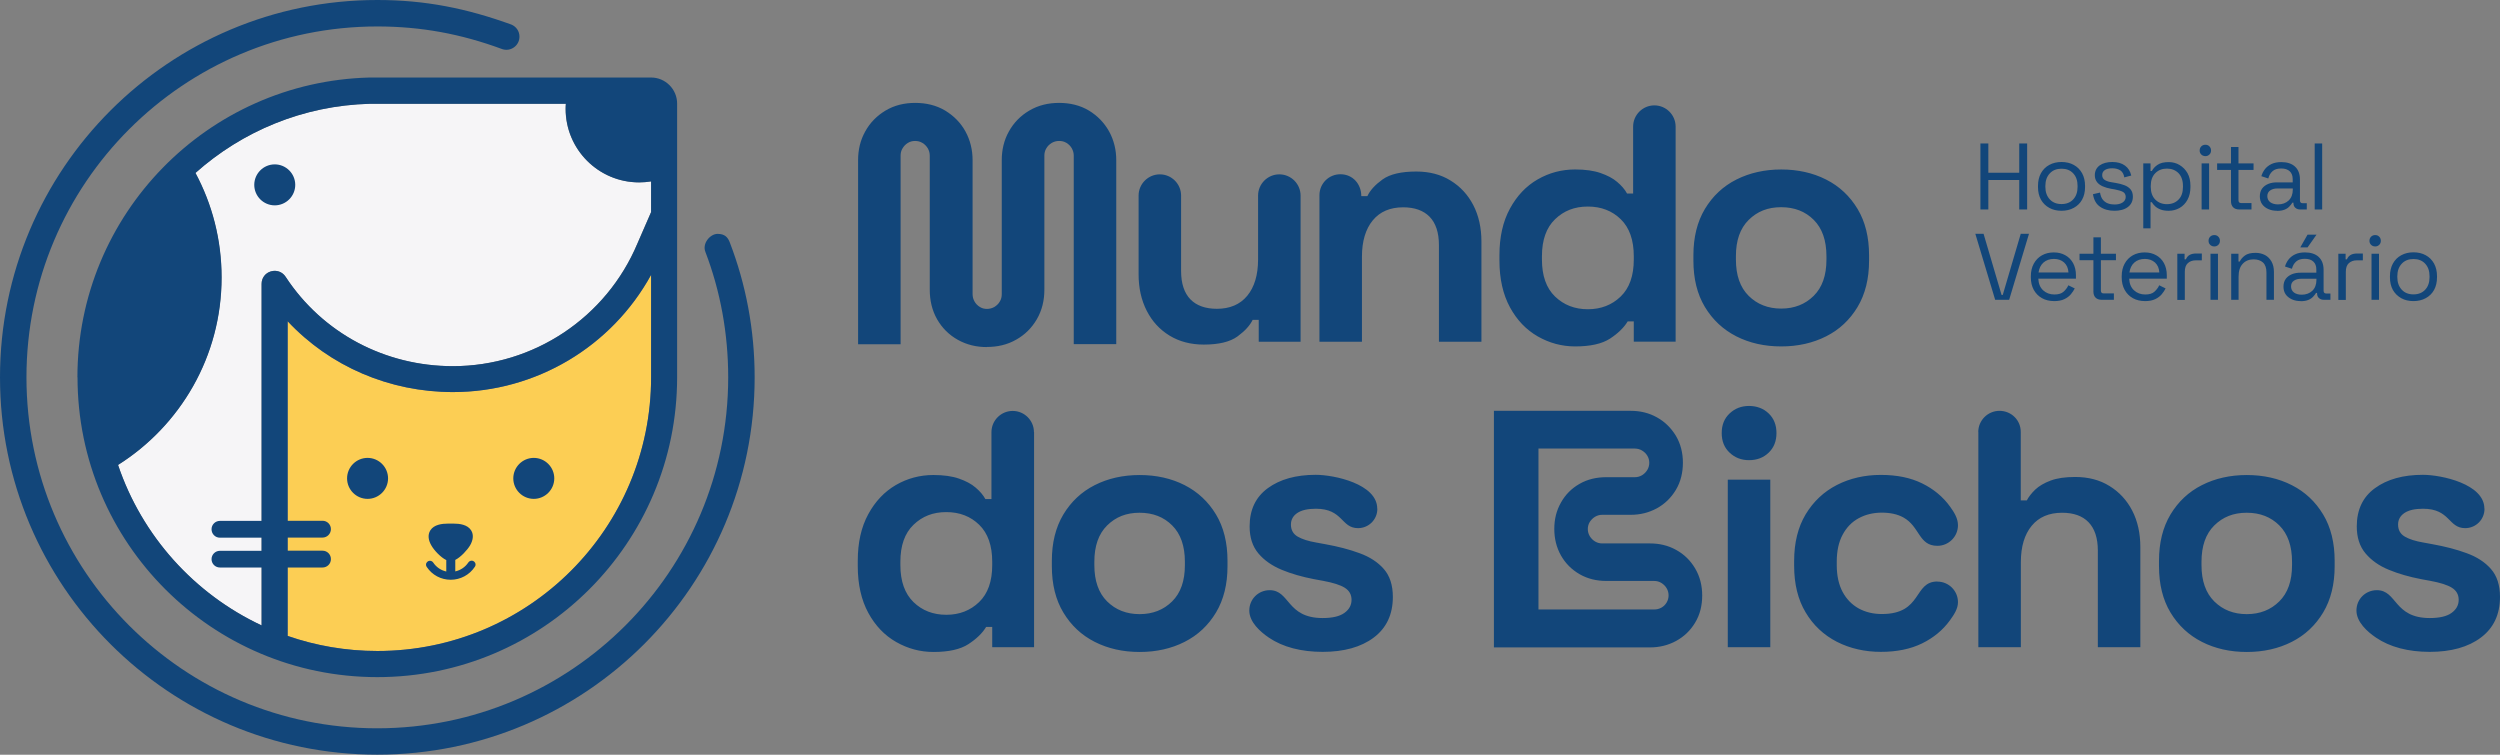
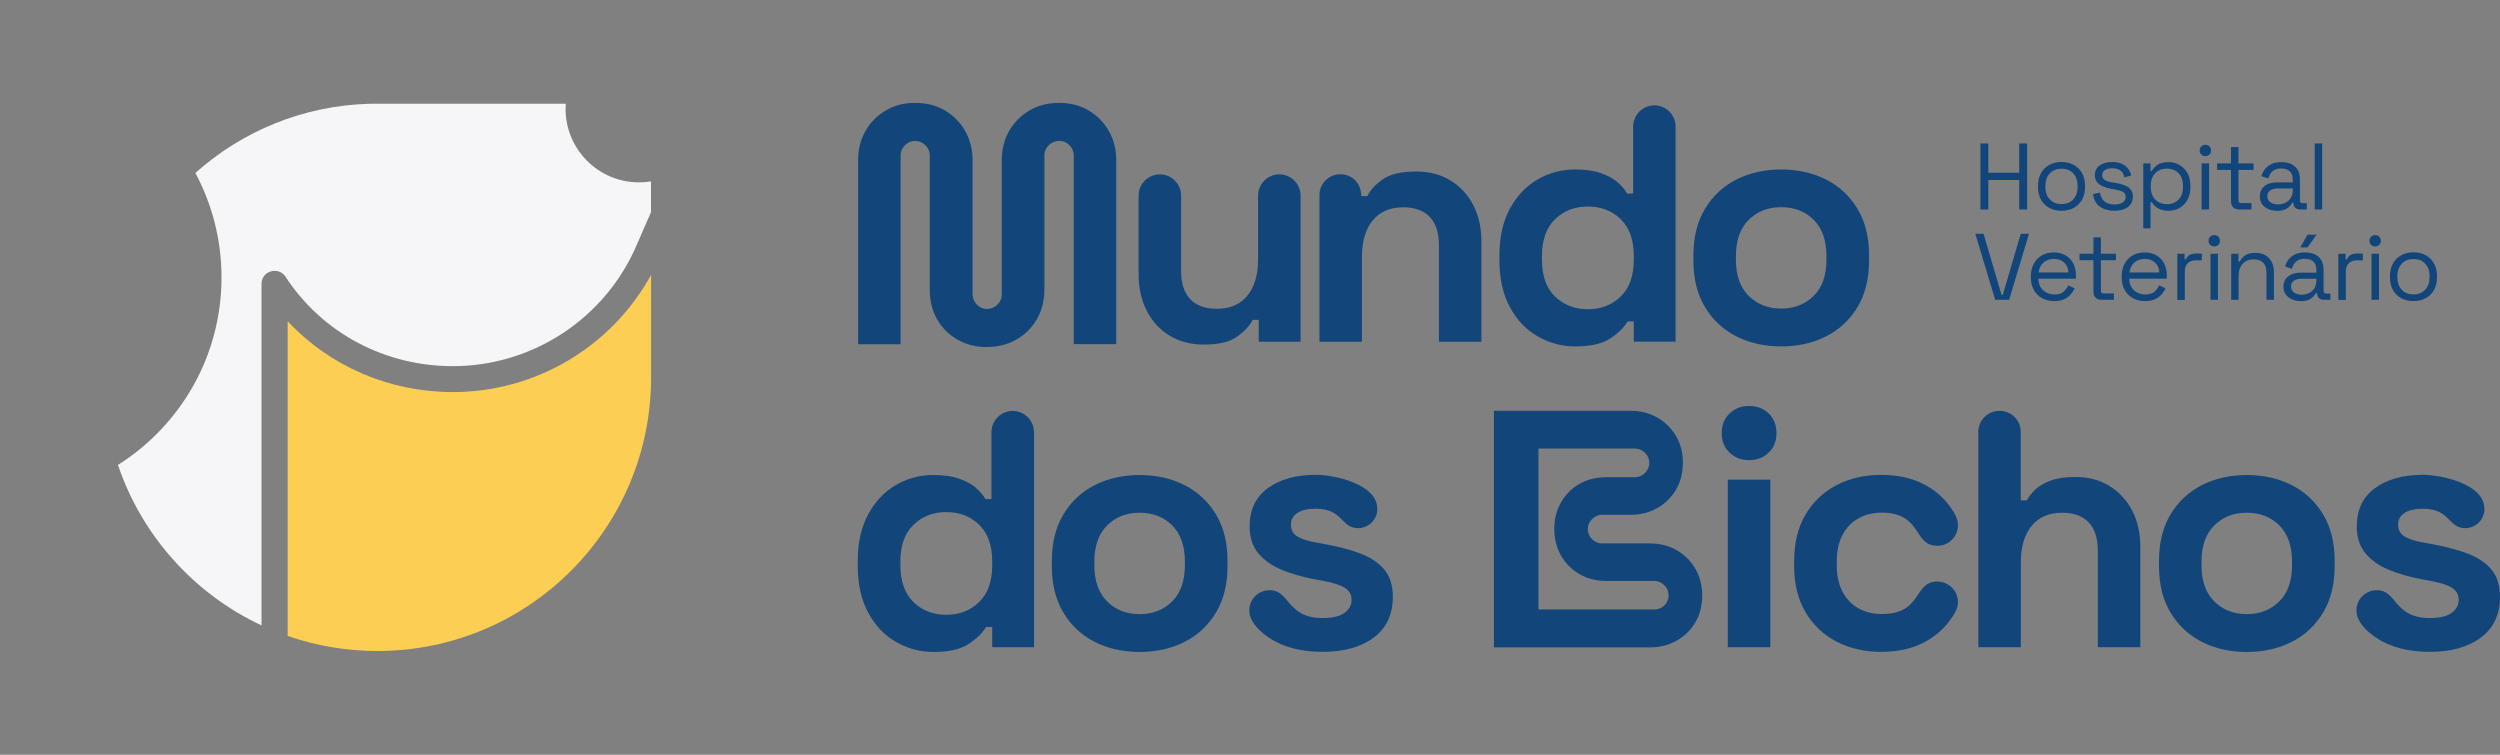
<svg xmlns="http://www.w3.org/2000/svg" id="a" data-name="Camada 1" viewBox="0 0 230.57 69.61">
  <rect x="0" y="0" width="230.57" height="69.61" fill="#808080" stroke="none" />
  <defs>
    <style>
      .b {
        fill: #fcce54;
      }

      .b, .c, .d {
        fill-rule: evenodd;
        stroke-width: 0px;
      }

      .c {
        fill: #f6f5f7;
      }

      .d {
        fill: #12467a;
      }
    </style>
  </defs>
  <path class="d" d="M137.78,59.69v-21.8h12.62c.85,0,1.66.18,2.41.6.73.4,1.3.97,1.74,1.68.46.76.66,1.62.66,2.5s-.19,1.76-.66,2.53c-.43.71-1.01,1.28-1.74,1.68-.75.41-1.56.6-2.41.6h-2.63c-.24,0-.46.06-.66.18-.2.12-.36.28-.49.48-.12.2-.18.42-.18.65s.06.46.18.66c.12.2.28.36.49.49.2.12.42.18.66.18h4.41c.85,0,1.66.18,2.41.6.73.4,1.31.97,1.74,1.69.46.77.66,1.62.66,2.51s-.19,1.75-.66,2.52c-.43.71-1.01,1.27-1.74,1.67-.75.41-1.56.6-2.41.6h-14.4ZM141.89,41.36v14.85h10.67c.24,0,.46-.05.67-.17.2-.11.36-.27.48-.47.12-.2.18-.43.18-.66s-.06-.46-.18-.66c-.12-.2-.28-.36-.49-.49-.2-.12-.42-.18-.66-.18h-4.41c-.88,0-1.72-.19-2.48-.63-.72-.42-1.29-.99-1.7-1.71-.43-.76-.62-1.59-.62-2.46s.19-1.69.62-2.44c.41-.73.98-1.3,1.7-1.71.76-.44,1.6-.62,2.48-.62h2.63c.24,0,.46-.06.66-.18.2-.12.36-.28.49-.49.12-.2.18-.43.18-.66s-.06-.45-.18-.65c-.12-.2-.29-.36-.49-.48-.2-.12-.43-.18-.66-.18h-8.89ZM119.95,18.03v13.49h-3.86v-2.02h-.56c-.25.52-.72,1.03-1.4,1.53-.69.5-1.72.75-3.11.75-1.2,0-2.26-.28-3.16-.83-.9-.55-1.6-1.31-2.1-2.29-.5-.98-.75-2.1-.75-3.36v-7.26c0-1.08.88-1.96,1.96-1.96s1.96.88,1.96,1.96v6.95c0,1.16.29,2.03.86,2.62.57.58,1.39.87,2.44.87,1.2,0,2.14-.4,2.8-1.2.66-.8,1-1.92,1-3.35v-5.89c0-1.08.88-1.96,1.96-1.96s1.96.88,1.96,1.96h0ZM125.55,18.09h.56c.25-.54.72-1.05,1.4-1.54.69-.49,1.72-.73,3.11-.73,1.2,0,2.26.27,3.16.83.9.55,1.6,1.31,2.1,2.27.5.97.75,2.09.75,3.38v9.22h-3.92v-8.91c0-1.16-.29-2.03-.86-2.62-.57-.58-1.39-.87-2.44-.87-1.2,0-2.14.4-2.8,1.2-.66.8-1,1.92-1,3.35v7.85h-3.92v-13.52c0-1.07.86-1.93,1.93-1.93,1.15,0,1.93.91,1.93,2.02h0ZM154.54,11.67v19.84h-3.86v-1.87h-.56c-.35.58-.9,1.11-1.63,1.59-.74.48-1.81.72-3.22.72-1.22,0-2.37-.31-3.44-.92-1.07-.61-1.93-1.51-2.57-2.69-.64-1.18-.97-2.62-.97-4.3v-.5c0-1.68.32-3.11.97-4.3.64-1.18,1.49-2.08,2.55-2.69,1.06-.61,2.21-.92,3.46-.92.93,0,1.72.11,2.35.33.63.22,1.15.49,1.54.83.39.33.7.69.9,1.06h.56v-6.17c0-1.08.88-1.96,1.96-1.96s1.96.88,1.96,1.96h0ZM91.01,32.01c-.95,0-1.86-.21-2.69-.68-.8-.45-1.43-1.08-1.89-1.88-.48-.84-.68-1.77-.68-2.73v-12.36c0-.24-.06-.47-.18-.68-.13-.21-.29-.38-.5-.5-.21-.13-.44-.18-.68-.18s-.46.06-.66.18c-.21.13-.37.3-.49.5-.13.21-.18.44-.18.68v17.39h-3.92V14.77c0-.94.2-1.83.66-2.65.44-.8,1.07-1.44,1.85-1.91.84-.51,1.78-.72,2.76-.72s1.94.21,2.78.72c.78.48,1.41,1.11,1.85,1.91.45.82.66,1.72.66,2.65v12.36c0,.24.06.47.18.68.12.21.29.38.49.5.2.13.43.18.66.18s.47-.06.68-.18c.21-.13.38-.29.5-.5.13-.21.18-.44.18-.68v-12.36c0-.94.2-1.83.66-2.65.45-.81,1.07-1.44,1.86-1.91.85-.51,1.79-.72,2.77-.72s1.93.21,2.77.72c.78.48,1.39,1.11,1.84,1.91.45.82.66,1.72.66,2.65v16.97h-3.92V14.36c0-.24-.06-.47-.18-.68-.12-.21-.28-.37-.49-.5-.21-.13-.44-.18-.68-.18s-.47.06-.68.18c-.21.13-.38.29-.5.5-.13.21-.18.44-.18.68v12.36c0,.97-.21,1.89-.7,2.73-.46.79-1.09,1.42-1.89,1.87-.83.48-1.75.68-2.71.68h0ZM146.45,28.52c1.2,0,2.21-.39,3.02-1.17.81-.78,1.21-1.92,1.21-3.41v-.31c0-1.49-.4-2.63-1.2-3.41-.8-.78-1.81-1.17-3.04-1.17s-2.21.39-3.02,1.17c-.81.78-1.21,1.92-1.21,3.41v.31c0,1.49.4,2.63,1.21,3.41.81.78,1.82,1.17,3.02,1.17h0ZM164.28,31.95c-1.54,0-2.92-.31-4.14-.93-1.22-.62-2.19-1.53-2.9-2.71-.71-1.18-1.06-2.61-1.06-4.27v-.5c0-1.66.35-3.08,1.06-4.27.71-1.18,1.67-2.09,2.9-2.71,1.23-.62,2.61-.93,4.14-.93s2.92.31,4.14.93c1.23.62,2.19,1.53,2.9,2.71.71,1.18,1.06,2.61,1.06,4.27v.5c0,1.66-.35,3.08-1.06,4.27-.71,1.18-1.67,2.09-2.9,2.71-1.23.62-2.61.93-4.14.93h0ZM164.28,28.46c1.2,0,2.2-.39,2.99-1.17.79-.78,1.18-1.89,1.18-3.35v-.31c0-1.45-.39-2.57-1.17-3.35s-1.78-1.17-3.01-1.17-2.2.39-2.99,1.17c-.79.78-1.18,1.89-1.18,3.35v.31c0,1.45.39,2.57,1.18,3.35.79.78,1.79,1.17,2.99,1.17h0ZM161.31,42.44c-.71,0-1.3-.23-1.79-.69-.49-.46-.73-1.06-.73-1.81s.24-1.35.73-1.81c.49-.46,1.08-.69,1.79-.69s1.33.23,1.81.69c.48.46.72,1.06.72,1.81s-.24,1.35-.72,1.81c-.48.46-1.08.69-1.81.69h0ZM159.35,59.69v-15.45h3.92v15.45h-3.92ZM182.45,39.85c0-1.08.88-1.96,1.96-1.96s1.96.85,1.96,1.94v6.32h.56c.17-.33.43-.66.78-1,.35-.33.83-.61,1.42-.83.59-.22,1.34-.33,2.26-.33,1.2,0,2.26.27,3.16.83.9.55,1.6,1.31,2.1,2.27.5.97.75,2.09.75,3.38v9.22h-3.92v-8.91c0-1.16-.29-2.03-.86-2.62s-1.39-.87-2.44-.87c-1.2,0-2.14.4-2.8,1.2-.66.8-1,1.92-1,3.35v7.85h-3.92v-19.84h0ZM207.22,60.13c-1.54,0-2.92-.31-4.14-.93-1.22-.62-2.19-1.53-2.9-2.71-.71-1.18-1.06-2.61-1.06-4.27v-.5c0-1.66.35-3.08,1.06-4.27.71-1.18,1.67-2.09,2.9-2.71,1.22-.62,2.61-.93,4.14-.93s2.92.31,4.14.93c1.23.62,2.19,1.53,2.9,2.71.71,1.18,1.06,2.61,1.06,4.27v.5c0,1.66-.35,3.08-1.06,4.27-.71,1.18-1.67,2.09-2.9,2.71-1.22.62-2.61.93-4.14.93h0ZM207.22,56.64c1.2,0,2.2-.39,2.99-1.17.79-.78,1.18-1.89,1.18-3.35v-.31c0-1.45-.39-2.57-1.17-3.35-.78-.78-1.78-1.17-3.01-1.17s-2.2.39-2.99,1.17-1.18,1.9-1.18,3.35v.31c0,1.45.39,2.57,1.18,3.35s1.79,1.17,2.99,1.17h0ZM229.14,46.93c0,.99-.8,1.78-1.78,1.78-1.58,0-1.37-1.79-3.89-1.79-.75,0-1.32.13-1.71.39-.39.26-.59.62-.59,1.07,0,.5.21.87.62,1.11.41.24.98.42,1.68.54l.87.16c1.16.21,2.22.48,3.16.83.94.34,1.69.83,2.24,1.46.55.63.83,1.49.83,2.57,0,1.62-.59,2.87-1.76,3.75-1.17.88-2.75,1.32-4.72,1.32s-3.67-.44-4.95-1.31c-.8-.54-1.81-1.44-1.81-2.5s.84-1.88,1.88-1.88c1.88,0,1.55,2.57,4.88,2.57.91,0,1.59-.16,2.02-.48.44-.32.65-.72.65-1.2s-.21-.85-.62-1.11c-.41-.26-1.08-.47-1.99-.64l-.87-.16c-1.08-.21-2.07-.49-2.96-.86-.89-.36-1.61-.87-2.15-1.51-.54-.64-.81-1.47-.81-2.49,0-1.54.56-2.72,1.68-3.53,1.12-.82,2.6-1.23,4.42-1.23,1.7,0,5.67.84,5.67,3.12h0ZM178.68,53.64c1.05,0,1.9.85,1.9,1.9,0,.63-.39,1.18-.74,1.67-.65.9-1.51,1.61-2.57,2.13-1.06.52-2.33.78-3.8.78s-2.85-.31-4.06-.93c-1.21-.62-2.18-1.53-2.88-2.71-.71-1.18-1.06-2.62-1.06-4.3v-.44c0-1.68.35-3.11,1.06-4.3.71-1.18,1.67-2.09,2.88-2.71,1.21-.62,2.57-.93,4.06-.93s2.74.26,3.8.78c1.06.52,1.92,1.23,2.57,2.13.37.51.74,1.08.74,1.73,0,1.05-.85,1.9-1.9,1.9-1.74,0-1.6-1.77-3.14-2.62-.53-.29-1.19-.44-1.98-.44s-1.5.17-2.13.51c-.63.34-1.13.85-1.49,1.53-.36.67-.54,1.5-.54,2.48v.31c0,.98.18,1.8.54,2.48.36.67.86,1.18,1.49,1.53.63.34,1.34.51,2.13.51,3.77,0,2.89-3,5.12-3h0ZM95.37,39.85v19.84h-3.86v-1.87h-.56c-.35.58-.9,1.11-1.64,1.59-.74.48-1.81.72-3.22.72-1.22,0-2.37-.31-3.44-.92-1.07-.61-1.93-1.51-2.57-2.69-.64-1.18-.97-2.62-.97-4.3v-.5c0-1.68.32-3.11.97-4.3.64-1.18,1.5-2.08,2.55-2.69,1.06-.61,2.21-.92,3.46-.92.93,0,1.72.11,2.35.33.63.22,1.15.49,1.54.83.39.33.7.69.9,1.06h.56v-6.17c0-1.08.88-1.96,1.96-1.96s1.96.88,1.96,1.96h0ZM87.28,56.7c1.2,0,2.21-.39,3.02-1.17.81-.78,1.21-1.92,1.21-3.41v-.31c0-1.49-.4-2.63-1.2-3.41-.8-.78-1.81-1.17-3.04-1.17s-2.21.39-3.02,1.17-1.21,1.92-1.21,3.41v.31c0,1.49.41,2.63,1.21,3.41s1.82,1.17,3.02,1.17h0ZM105.11,60.13c-1.54,0-2.92-.31-4.14-.93-1.23-.62-2.19-1.53-2.9-2.71-.71-1.18-1.06-2.61-1.06-4.27v-.5c0-1.66.35-3.08,1.06-4.27.71-1.18,1.67-2.09,2.9-2.71,1.22-.62,2.61-.93,4.14-.93s2.92.31,4.14.93c1.22.62,2.19,1.53,2.9,2.71.71,1.18,1.06,2.61,1.06,4.27v.5c0,1.66-.35,3.08-1.06,4.27-.71,1.18-1.67,2.09-2.9,2.71-1.22.62-2.61.93-4.14.93h0ZM105.11,56.64c1.2,0,2.2-.39,2.99-1.17.79-.78,1.18-1.89,1.18-3.35v-.31c0-1.45-.39-2.57-1.17-3.35-.78-.78-1.78-1.17-3.01-1.17s-2.2.39-2.99,1.17-1.18,1.9-1.18,3.35v.31c0,1.45.39,2.57,1.18,3.35s1.79,1.17,2.99,1.17h0ZM127.03,46.93c0,.99-.8,1.78-1.78,1.78-1.58,0-1.37-1.79-3.89-1.79-.75,0-1.32.13-1.71.39-.39.26-.59.62-.59,1.07,0,.5.21.87.62,1.11.42.24.98.42,1.68.54l.87.16c1.16.21,2.22.48,3.16.83.94.34,1.69.83,2.24,1.46.55.63.83,1.49.83,2.57,0,1.62-.59,2.87-1.76,3.75-1.17.88-2.75,1.32-4.72,1.32s-3.67-.44-4.95-1.31c-.8-.54-1.81-1.44-1.81-2.5s.84-1.88,1.88-1.88c1.88,0,1.55,2.57,4.88,2.57.91,0,1.59-.16,2.02-.48.44-.32.65-.72.65-1.2s-.21-.85-.62-1.11c-.41-.26-1.08-.47-1.99-.64l-.87-.16c-1.08-.21-2.07-.49-2.96-.86s-1.61-.87-2.15-1.51c-.54-.64-.81-1.47-.81-2.49,0-1.54.56-2.71,1.68-3.53,1.12-.82,2.6-1.23,4.42-1.23,1.7,0,5.67.84,5.67,3.12Z" />
  <path class="d" d="M182.65,19.32v-6.09h.73v2.7h2.85v-2.7h.73v6.09h-.73v-2.72h-2.85v2.72h-.73ZM190.13,19.44c-.43,0-.81-.09-1.13-.27-.33-.18-.58-.43-.77-.76-.18-.33-.27-.71-.27-1.16v-.11c0-.44.09-.83.27-1.16.18-.33.44-.59.77-.77.33-.18.71-.27,1.13-.27s.81.09,1.13.27c.33.18.58.43.77.77.18.33.27.72.27,1.16v.11c0,.45-.09.83-.27,1.16-.18.33-.44.58-.77.76-.33.18-.71.27-1.13.27h0ZM190.13,18.82c.45,0,.81-.14,1.08-.43.27-.29.4-.67.4-1.16v-.08c0-.49-.13-.87-.4-1.16-.27-.29-.63-.43-1.08-.43s-.81.14-1.08.43c-.27.29-.41.67-.41,1.16v.08c0,.49.14.87.41,1.16.27.29.63.43,1.08.43h0ZM195.02,19.44c-.53,0-.97-.12-1.33-.37-.36-.24-.58-.63-.66-1.16l.65-.15c.05.28.13.5.26.66.13.16.29.27.47.34.19.07.39.1.6.1.32,0,.57-.06.76-.19.19-.13.28-.3.28-.51s-.09-.38-.27-.47c-.18-.09-.42-.16-.73-.22l-.36-.06c-.27-.05-.52-.12-.75-.22-.23-.1-.41-.23-.54-.4-.13-.17-.2-.38-.2-.63,0-.38.15-.68.44-.9.3-.21.69-.32,1.17-.32s.87.11,1.17.33c.3.22.49.52.58.92l-.64.17c-.05-.31-.18-.52-.37-.65-.2-.12-.44-.19-.73-.19s-.52.05-.69.16c-.17.11-.25.27-.25.47s.08.35.24.45c.16.1.37.17.64.21l.36.06c.3.05.57.12.81.21.24.09.43.22.57.39.14.17.21.39.21.66,0,.42-.16.74-.47.97s-.73.34-1.25.34h0ZM197.67,21.06v-5.99h.67v.7h.12c.11-.21.29-.41.53-.57.25-.17.59-.25,1.03-.25.37,0,.7.09,1,.27.3.18.55.43.73.75.18.32.27.72.27,1.17v.11c0,.45-.09.84-.27,1.17-.18.33-.42.58-.73.76-.3.17-.64.26-1.01.26-.3,0-.55-.04-.75-.12-.21-.08-.37-.18-.5-.3-.13-.12-.23-.25-.3-.37h-.12v2.41h-.69ZM199.85,18.83c.44,0,.8-.14,1.07-.42.28-.28.41-.67.41-1.18v-.08c0-.5-.14-.9-.41-1.18-.28-.28-.63-.42-1.07-.42s-.79.14-1.07.42-.42.67-.42,1.18v.08c0,.5.14.9.42,1.18s.64.42,1.07.42h0ZM203.05,19.32v-4.25h.69v4.25h-.69ZM203.4,14.4c-.15,0-.28-.05-.38-.15-.1-.1-.15-.22-.15-.37s.05-.28.15-.38c.1-.1.23-.15.38-.15s.28.05.37.15c.1.1.15.23.15.38s-.05.28-.15.37c-.1.1-.22.15-.37.15h0ZM206.52,19.32c-.24,0-.43-.07-.56-.2-.13-.13-.2-.32-.2-.55v-2.9h-1.28v-.6h1.28v-1.51h.69v1.51h1.39v.6h-1.39v2.8c0,.17.08.26.25.26h.95v.59h-1.13ZM210.01,19.44c-.3,0-.57-.05-.81-.16-.24-.1-.43-.26-.57-.45-.14-.2-.21-.44-.21-.72s.07-.53.21-.72c.14-.19.33-.33.57-.43.24-.1.52-.14.82-.14h1.43v-.31c0-.3-.09-.54-.27-.71-.18-.17-.44-.26-.79-.26s-.61.08-.8.25c-.19.17-.32.39-.39.67l-.64-.21c.07-.24.18-.45.33-.65.15-.19.35-.35.6-.47.25-.12.55-.18.91-.18.54,0,.97.14,1.27.42.3.28.45.68.45,1.19v1.92c0,.17.08.26.24.26h.39v.58h-.6c-.19,0-.34-.05-.46-.16-.12-.11-.17-.25-.17-.43v-.04h-.1c-.06.11-.15.22-.26.34-.11.12-.25.22-.44.3-.19.08-.43.12-.72.12h0ZM210.09,18.85c.41,0,.73-.12.99-.36.25-.24.38-.58.38-1.01v-.1h-1.41c-.27,0-.5.06-.67.18-.18.12-.27.3-.27.53s.09.42.27.56c.18.13.42.2.71.2h0ZM213.48,19.32v-6.09h.69v6.09h-.69ZM184.01,27.65l-1.83-6.09h.76l1.66,5.64h.11l1.66-5.64h.76l-1.83,6.09h-1.28ZM189.46,27.77c-.43,0-.81-.09-1.13-.27-.32-.18-.58-.44-.76-.77-.18-.33-.27-.71-.27-1.15v-.1c0-.44.09-.83.27-1.16.18-.33.43-.59.75-.77.32-.18.68-.27,1.1-.27s.75.09,1.06.26c.31.17.55.42.72.73.17.32.26.69.26,1.12v.31h-3.47c.02.46.17.82.44,1.07.28.26.63.39,1.04.39.37,0,.65-.08.84-.25s.35-.37.45-.6l.59.29c-.09.18-.21.36-.36.54s-.35.33-.6.45c-.25.12-.56.18-.94.18h0ZM188,25.13h2.77c-.02-.39-.16-.7-.4-.92-.25-.22-.56-.33-.94-.33s-.71.11-.96.33c-.25.22-.4.53-.46.92h0ZM193.83,27.65c-.24,0-.43-.07-.56-.2-.13-.13-.2-.32-.2-.55v-2.9h-1.28v-.6h1.28v-1.51h.69v1.51h1.39v.6h-1.39v2.8c0,.17.08.26.25.26h.95v.59h-1.13ZM197.84,27.77c-.43,0-.81-.09-1.13-.27-.32-.18-.58-.44-.76-.77-.18-.33-.27-.71-.27-1.15v-.1c0-.44.09-.83.27-1.16s.43-.59.75-.77c.32-.18.68-.27,1.1-.27s.75.09,1.06.26c.31.17.55.42.72.73.17.32.26.69.26,1.12v.31h-3.47c.02.46.17.82.44,1.07.28.26.63.39,1.04.39.37,0,.65-.08.84-.25s.35-.37.45-.6l.59.29c-.09.18-.21.36-.36.54-.15.18-.35.33-.6.45-.25.12-.56.18-.94.18h0ZM196.38,25.13h2.77c-.02-.39-.16-.7-.4-.92-.25-.22-.56-.33-.94-.33s-.71.11-.96.33c-.25.22-.4.53-.46.92h0ZM200.81,27.65v-4.25h.67v.52h.12c.08-.19.19-.32.35-.41.16-.09.36-.13.62-.13h.5v.63h-.55c-.31,0-.56.09-.74.26-.19.17-.28.44-.28.8v2.59h-.69ZM203.87,27.65v-4.25h.69v4.25h-.69ZM204.22,22.73c-.15,0-.28-.05-.38-.15-.1-.1-.15-.22-.15-.37s.05-.28.15-.38c.1-.1.23-.15.38-.15s.28.05.37.15c.1.1.15.23.15.38s-.05.28-.15.37c-.1.1-.22.15-.37.15h0ZM205.78,27.65v-4.25h.67v.72h.12c.09-.2.25-.39.47-.55.22-.17.55-.25.99-.25.32,0,.6.07.86.2.25.13.45.33.6.59.15.26.23.58.23.97v2.57h-.69v-2.52c0-.42-.11-.73-.32-.92-.21-.19-.5-.29-.86-.29-.41,0-.75.13-1,.4-.26.27-.39.66-.39,1.19v2.14h-.69ZM212.19,27.77c-.3,0-.57-.05-.81-.16s-.43-.26-.57-.45c-.14-.2-.21-.44-.21-.72s.07-.53.21-.72c.14-.19.33-.33.57-.43.24-.1.52-.14.82-.14h1.43v-.31c0-.3-.09-.54-.27-.71-.18-.17-.44-.26-.79-.26s-.61.08-.8.25c-.19.17-.32.39-.39.67l-.64-.21c.07-.24.18-.45.33-.65.15-.19.35-.35.6-.47.25-.12.55-.18.91-.18.54,0,.97.14,1.27.42.3.28.45.68.45,1.19v1.92c0,.17.08.26.24.26h.39v.58h-.6c-.19,0-.34-.05-.46-.16-.12-.11-.17-.25-.17-.43v-.04h-.1c-.06.11-.15.22-.26.34-.11.12-.25.22-.44.3-.19.08-.43.12-.72.12h0ZM212.27,27.18c.41,0,.73-.12.99-.36.25-.24.38-.58.38-1.01v-.1h-1.41c-.27,0-.5.06-.67.18-.18.12-.26.3-.26.53s.09.42.27.56c.18.13.42.2.71.2h0ZM212.15,22.82l.67-1.18h.83l-.83,1.18h-.66ZM215.66,27.65v-4.25h.67v.52h.12c.08-.19.19-.32.35-.41.16-.09.36-.13.62-.13h.5v.63h-.55c-.31,0-.55.09-.74.26-.19.17-.28.44-.28.8v2.59h-.69ZM218.72,27.65v-4.25h.69v4.25h-.69ZM219.06,22.73c-.15,0-.28-.05-.38-.15-.1-.1-.15-.22-.15-.37s.05-.28.15-.38c.1-.1.23-.15.38-.15s.28.05.37.15c.1.1.15.23.15.38s-.05.28-.15.37c-.1.1-.22.15-.37.15h0ZM222.59,27.77c-.43,0-.81-.09-1.13-.27s-.58-.43-.77-.76c-.18-.33-.27-.71-.27-1.16v-.11c0-.44.09-.83.27-1.16.18-.33.44-.59.77-.77s.71-.27,1.13-.27.81.09,1.13.27c.33.18.58.43.77.77.18.33.27.72.27,1.16v.11c0,.45-.09.83-.27,1.16-.18.33-.44.58-.77.76-.33.18-.71.27-1.13.27h0ZM222.59,27.15c.45,0,.81-.14,1.08-.43.27-.29.4-.67.4-1.16v-.08c0-.49-.13-.87-.4-1.16-.27-.29-.63-.43-1.08-.43s-.81.14-1.08.43c-.27.29-.41.67-.41,1.16v.08c0,.49.14.87.41,1.16.27.29.63.43,1.08.43Z" />
  <path class="b" d="M26.53,58.65v-29.02c3.91,4.17,9.39,6.53,15.24,6.53,7.67,0,14.65-4.2,18.28-10.81v9.45c0,13.94-11.3,25.24-25.24,25.24-2.9,0-5.69-.49-8.28-1.39Z" />
  <path class="c" d="M52.18,9.57c-.01.16-.02.31-.02.47,0,3.74,3.04,6.78,6.78,6.78.37,0,.74-.03,1.1-.09v2.84c-.37.88-.88,1.99-1.25,2.87-2.87,6.85-9.58,11.33-17.03,11.33-6.24,0-12.02-3.03-15.43-8.25-.29-.45-.83-.65-1.35-.49-.52.15-.86.61-.86,1.15v31.5c-6.2-2.9-11.03-8.25-13.24-14.8,5.74-3.62,9.55-10.01,9.55-17.29,0-3.48-.87-6.76-2.41-9.64,4.29-3.83,9.91-6.22,16.1-6.38h18.06Z" />
-   <path class="d" d="M49.23,42.23c1.04,0,1.89.85,1.89,1.89s-.85,1.89-1.89,1.89-1.89-.85-1.89-1.89.85-1.89,1.89-1.89h0ZM66.18,21.57c-.69,0-1.44.89-1.12,1.67h0c1.37,3.59,2.1,7.49,2.1,11.56,0,17.88-14.49,32.37-32.37,32.37S2.44,52.68,2.44,34.8,16.93,2.44,34.8,2.44c4.04,0,7.73.69,11.52,2.09.77.26,1.59-.31,1.59-1.15,0-.51-.31-.94-.76-1.12C43.02.77,39.22,0,34.8,0,15.58,0,0,15.58,0,34.8s15.58,34.8,34.8,34.8,34.8-15.58,34.8-34.8c0-4.39-.81-8.59-2.3-12.46h0c-.18-.45-.44-.77-1.12-.77h0ZM30.52,51.57h0c0,.43-.35.77-.77.77h-3.22v6.31c2.59.9,5.38,1.39,8.28,1.39,13.94,0,25.24-11.3,25.24-25.24v-9.45c-3.63,6.61-10.6,10.81-18.28,10.81-5.84,0-11.33-2.36-15.24-6.53v18.4h3.22c.43,0,.77.35.77.77h0c0,.43-.35.78-.77.78h-3.22v1.21h3.22c.43,0,.77.35.77.77h0ZM24.13,52.34h-3.85c-.43,0-.77-.35-.77-.77h0c0-.43.35-.77.77-.77h3.85v-1.21h-3.85c-.43,0-.77-.35-.77-.78h0c0-.43.35-.77.77-.77h3.85v-21.86c0-.54.34-1,.86-1.15.52-.15,1.05.04,1.35.49,3.42,5.22,9.2,8.25,15.43,8.25,7.45,0,14.16-4.48,17.03-11.33.37-.88.88-1.99,1.25-2.87v-2.84c-.36.06-.72.09-1.1.09-3.75,0-6.78-3.04-6.78-6.78,0-.16,0-.32.02-.47h-18.06c-6.19.16-11.8,2.55-16.1,6.38,1.54,2.87,2.41,6.15,2.41,9.64,0,7.28-3.81,13.67-9.55,17.29,2.21,6.55,7.04,11.9,13.24,14.8v-5.33h0ZM33.9,42.23c1.04,0,1.89.85,1.89,1.89s-.85,1.89-1.89,1.89-1.89-.85-1.89-1.89.85-1.89,1.89-1.89h0ZM25.34,15.16c1.04,0,1.89.85,1.89,1.89s-.85,1.89-1.89,1.89-1.89-.85-1.89-1.89.85-1.89,1.89-1.89h0ZM7.15,34.8c0,15.27,12.38,27.65,27.65,27.65s27.65-12.38,27.65-27.65V9.55c0-1.32-1.08-2.4-2.4-2.4h-25.97c-14.94.38-26.94,12.62-26.94,27.65h0ZM41.15,51.65c-.51-.25-1.12-.9-1.37-1.35-.25-.43-.37-.94-.09-1.39.34-.53,1.07-.62,1.65-.62.16,0,.31,0,.47,0,.58,0,1.3.09,1.64.62.28.44.15.96-.09,1.38-.26.44-.87,1.1-1.37,1.35v1.06c.49-.11.92-.4,1.2-.82.07-.1.18-.17.31-.17.2,0,.36.16.36.36,0,.08-.02.15-.07.21-.49.74-1.32,1.19-2.22,1.19s-1.72-.44-2.21-1.18c-.05-.06-.07-.14-.07-.21,0-.2.16-.36.36-.36.12,0,.24.06.31.17.28.42.71.71,1.2.82v-1.06Z" />
</svg>